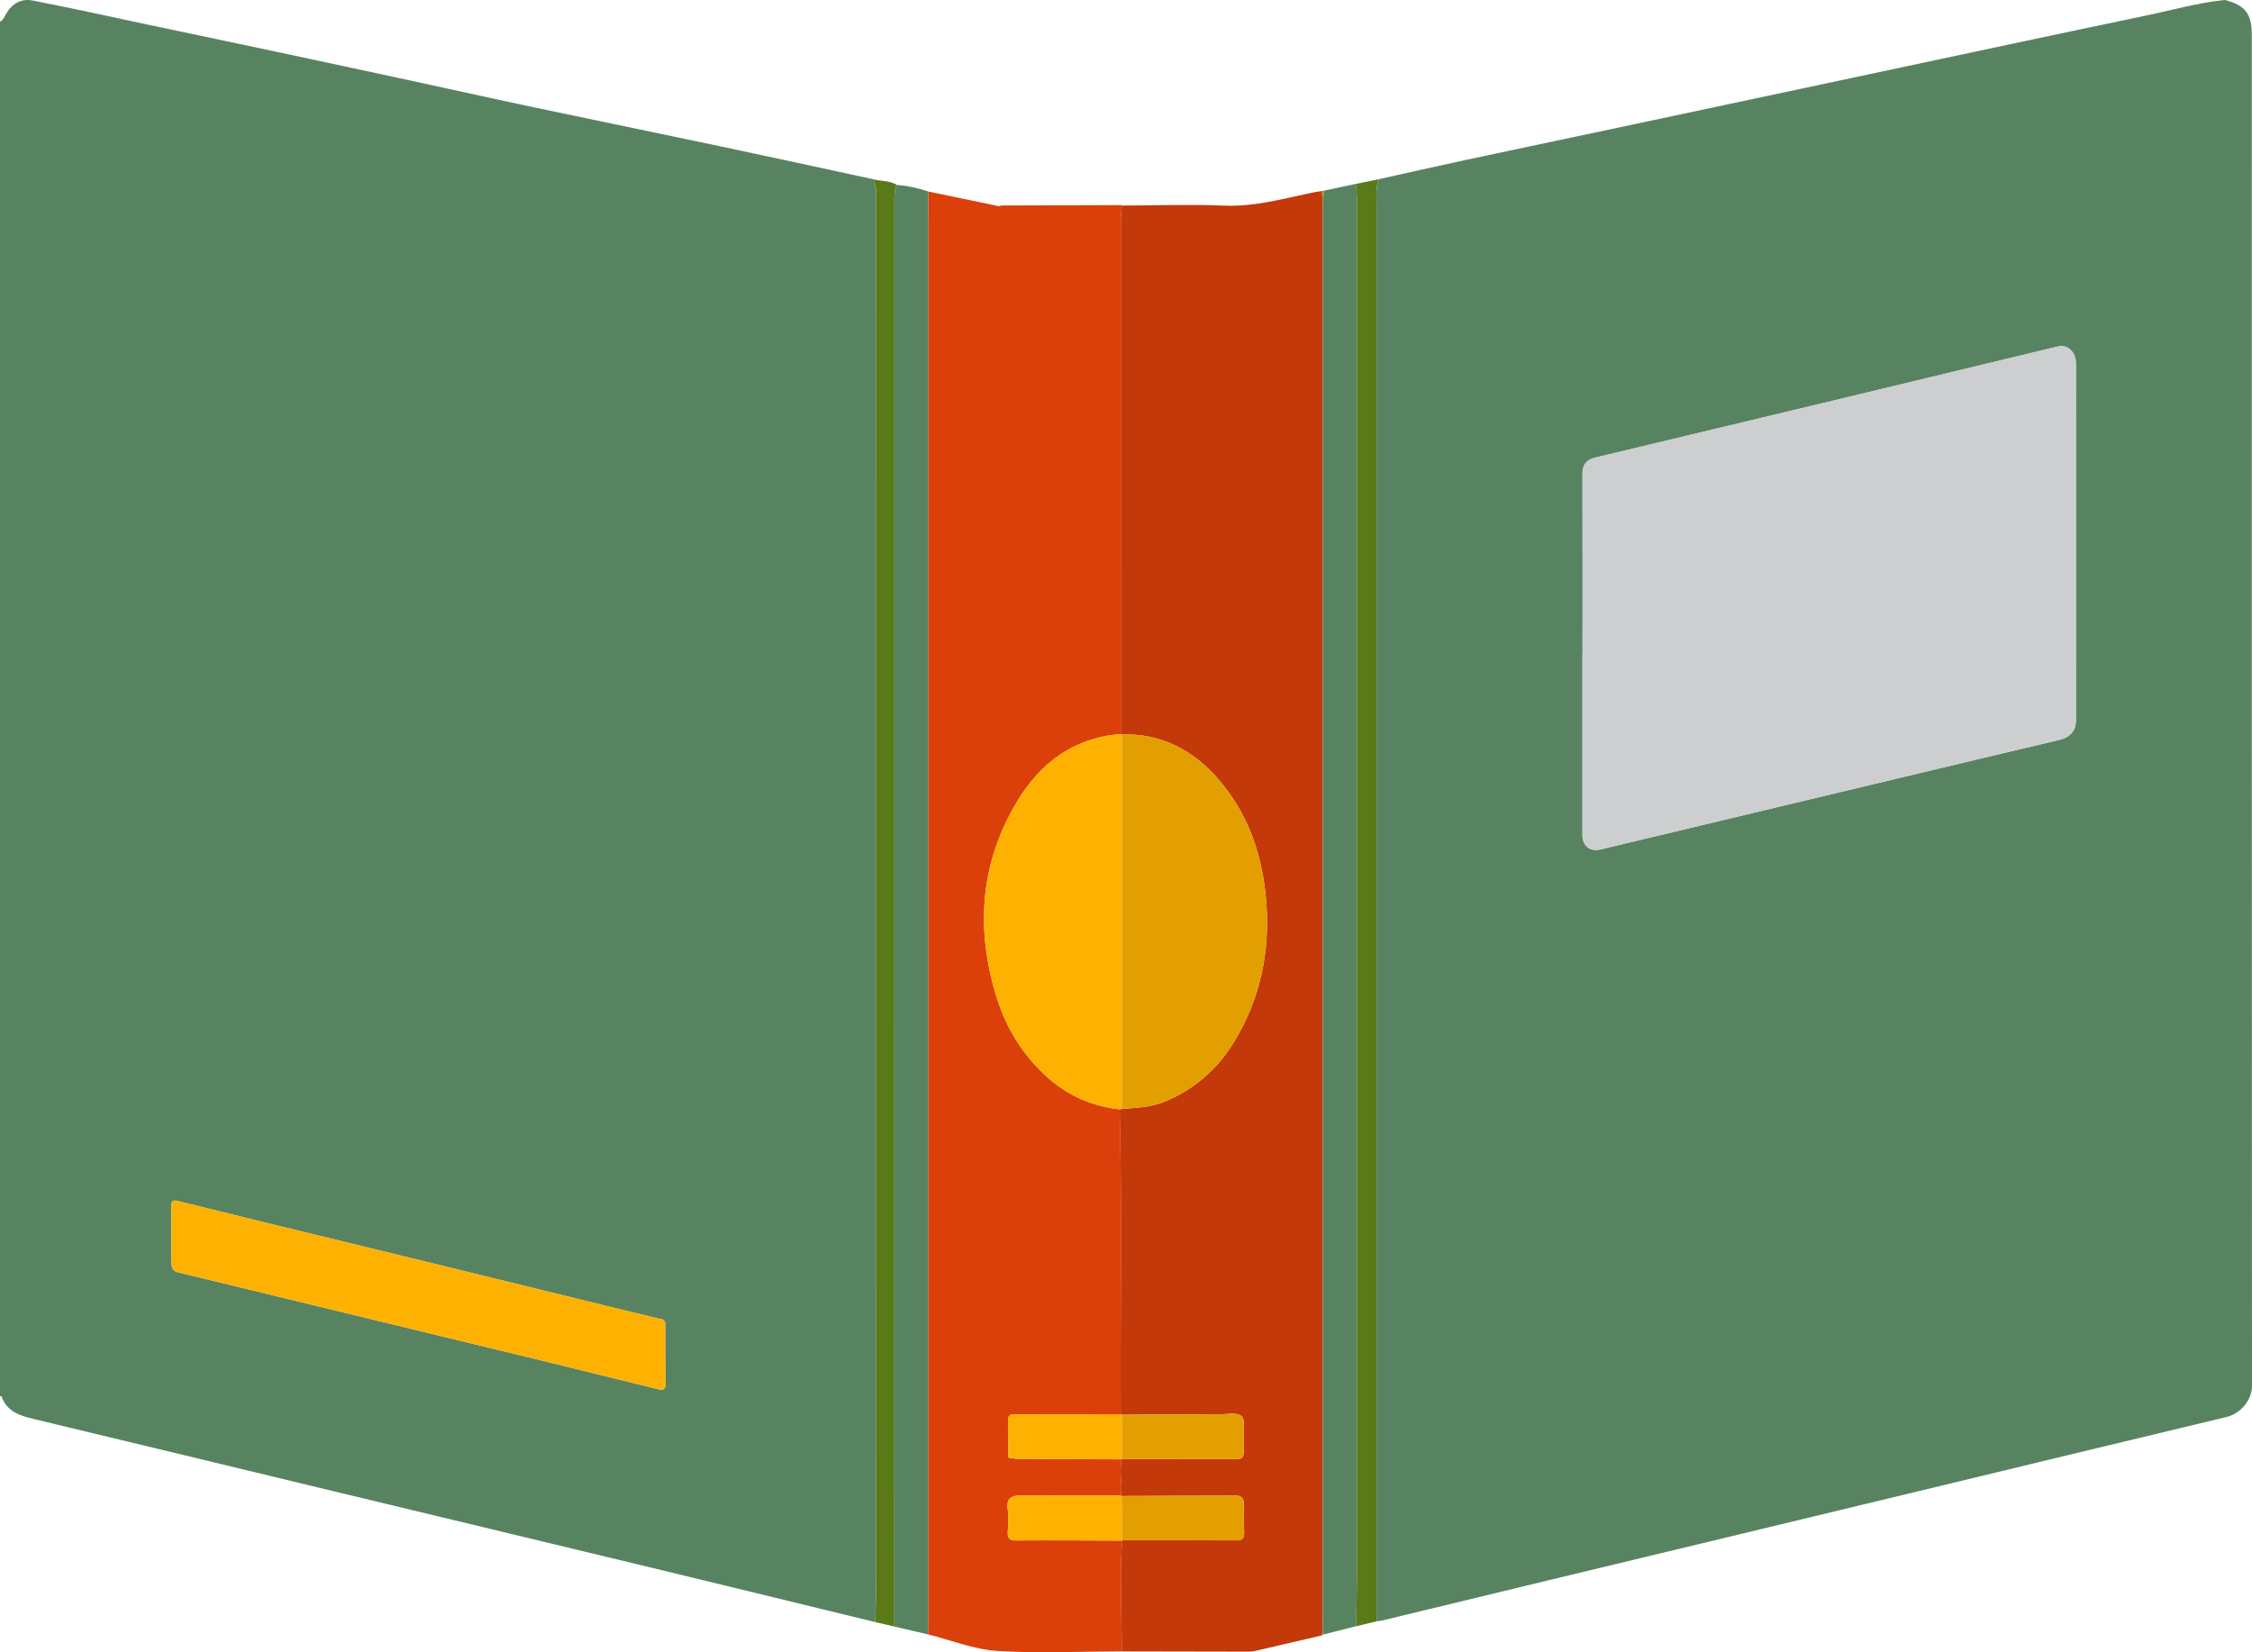
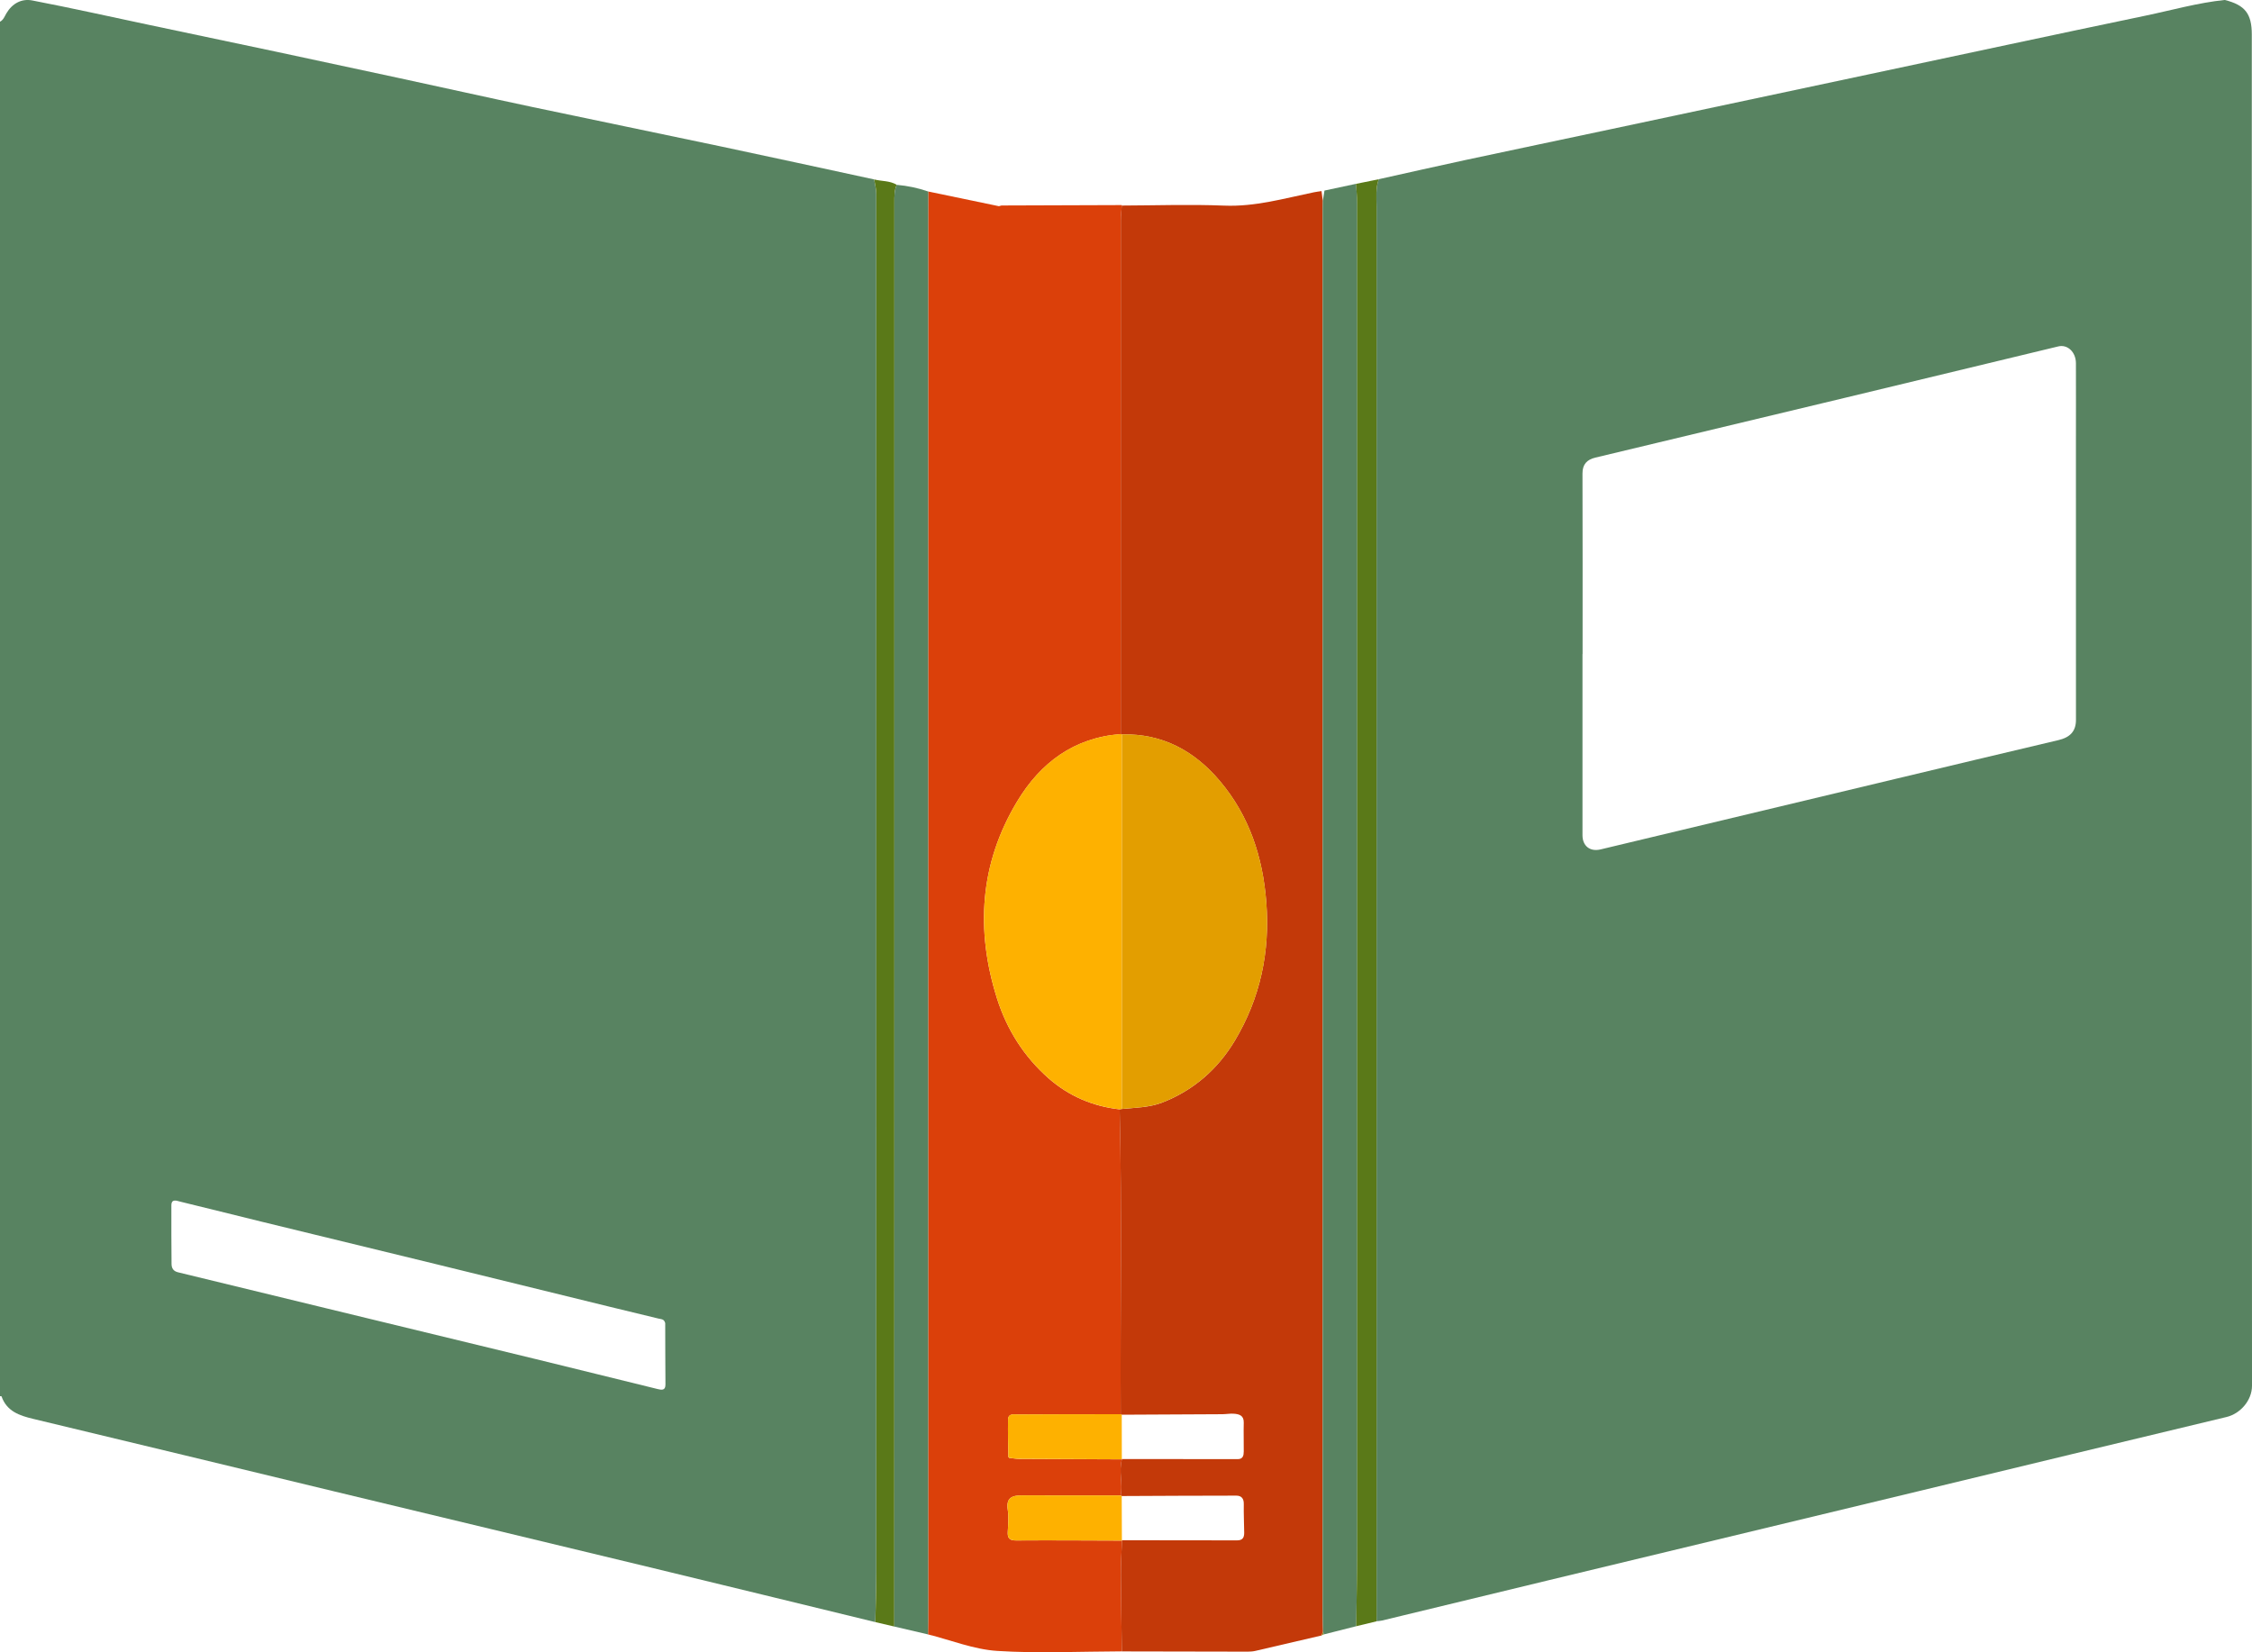
<svg xmlns="http://www.w3.org/2000/svg" viewBox="0 0 66.509 48.798" width="100%" style="vertical-align: middle; max-width: 100%; width: 100%;">
  <g>
    <path d="m0,41.235V.641c.101-.052.135-.155.187-.244C.359.102.638-.047.951.013c1.163.224,2.32.483,3.479.728,1.253.265,2.506.527,3.758.793,1.2.255,2.4.513,3.6.772,1.316.284,2.631.578,3.948.857,1.862.394,3.726.775,5.588,1.169,1.498.317,2.995.644,4.492.967.022.141.063.282.063.423.003,13.575.002,27.151,0,40.726,0,.487-.019.974-.029,1.46-2.219-.54-4.437-1.082-6.657-1.618-3.102-.749-6.206-1.492-9.308-2.239-2.968-.715-5.935-1.435-8.904-2.145-.41-.098-.78-.223-.936-.665-.002-.007-.03-.004-.045-.006Zm19.647-2.156c-.005-.014-.011-.027-.016-.041-.034-.082-.114-.078-.182-.094-.473-.115-.947-.228-1.42-.344-1.72-.422-3.44-.846-5.161-1.266-1.721-.42-3.442-.836-5.163-1.257-.796-.194-1.59-.396-2.386-.588-.098-.024-.257-.094-.258.11-.004.576.002,1.152.005,1.728,0,.13.055.217.193.25,1.464.354,2.927.711,4.39,1.066,2.061.5,4.122.997,6.182,1.499,1.199.292,2.397.591,3.596.884.11.027.228.048.226-.136-.005-.603-.005-1.207-.007-1.81Z" fill="rgb(88,131,97)">
    </path>
-     <path d="m19.647,39.079c.002.604.002,1.207.007,1.81.002.184-.116.163-.226.136-1.199-.293-2.397-.592-3.596-.884-2.06-.501-4.121-.999-6.182-1.499-1.464-.355-2.927-.712-4.39-1.066-.138-.033-.192-.12-.193-.25-.003-.576-.009-1.152-.005-1.728.001-.204.16-.134.258-.11.797.192,1.591.394,2.386.588,1.721.42,3.442.836,5.163,1.257,1.721.42,3.441.844,5.161,1.266.473.116.947.229,1.42.344.068.017.148.012.182.094.005.014.011.027.016.041Z" fill="rgb(254, 177, 0)">
-     </path>
    <path d="m26.412,48.039c-.187-.044-.374-.087-.56-.131.01-.487.029-.974.029-1.46.002-13.575.002-27.151,0-40.726,0-.141-.041-.282-.063-.423.221.058.461.033.666.159-.075.166-.07.343-.07.52,0,7.727,0,15.455,0,23.182,0,6.293-.001,12.585-.002,18.878Z" fill="rgb(90, 121, 24)">
-     </path>
-     <path d="m19.647,39.079c-.005-.014-.011-.027-.016-.041.005.014.011.027.016.041Z" fill="rgb(196, 182, 24)">
    </path>
    <path d="m33.132,48.772c-1.228.003-2.46.065-3.683-.013-.688-.044-1.362-.318-2.042-.488.002-.127.005-.255.005-.382,0-13.751,0-27.502,0-41.253,0-.327.002-.653.002-.98.696.145,1.392.289,2.088.434.025-.007.05-.014.075-.021,1.185-.004,2.371-.008,3.556-.012,0,0-.002.013-.002.013-.01.143-.029.286-.029.429-.001,4.94-.001,9.879-.001,14.819,0,.121,0,.242,0,.363-1.384.105-2.374.847-3.062,1.991-1.106,1.838-1.232,3.799-.593,5.821.291.92.8,1.72,1.525,2.357.593.521,1.303.827,2.097.914.074,3.002.014,6.004.031,9.006-1.011,0-2.022,0-3.033.007-.111,0-.289-.044-.294.149-.009.369.005.739.01,1.108.008.008.015.016.023.024.099.01.197.029.296.03,1.011.006,2.022.01,3.034.014-.1.352.031.713-.036,1.066-.969,0-1.938.005-2.908-.002-.3-.002-.483.065-.428.426.032.211.012.431,0,.647-.011.188.045.26.25.258,1.041-.007,2.082.001,3.123.004-.012.34-.034.68-.032,1.019.003.751.019,1.502.029,2.252Z" fill="rgb(219, 64, 10)">
    </path>
    <path d="m27.414,5.656c0,.327-.002.653-.002.98,0,13.751,0,27.502,0,41.253,0,.127-.003.255-.005.382-.332-.077-.663-.155-.995-.232,0-6.293.002-12.585.002-18.878,0-7.727,0-15.455,0-23.182,0-.176-.005-.353.07-.52.319.028.63.092.932.198Z" fill="rgb(88,131,97)">
    </path>
    <path d="m29.577,6.069c-.025.007-.05.014-.075.021.025-.007.05-.014.075-.021Z" fill="rgb(216, 106, 79)">
    </path>
    <path d="m40.719,5.293c.847-.188,1.694-.381,2.542-.563,1.428-.306,2.858-.605,4.287-.909,2.559-.544,5.118-1.089,7.678-1.633,2.712-.576,5.422-1.159,8.136-1.725.779-.162,1.548-.382,2.343-.464.596.15.798.403.798,1.021,0,13.303-.003,26.605.006,39.908,0,.435-.349.826-.751.922-3.047.728-6.091,1.467-9.136,2.201-3.643.878-7.286,1.753-10.929,2.631-1.625.392-3.249.787-4.874,1.179-.053.013-.109.015-.163.022,0-.055-.002-.111-.002-.166,0-13.874,0-27.747,0-41.621,0-.269-.03-.542.066-.804Zm6.018,14.024h-.001c0,1.784,0,3.567,0,5.351,0,.316.221.494.534.419,2.904-.694,5.807-1.389,8.71-2.083,1.604-.383,3.207-.767,4.812-1.145.324-.076.518-.244.518-.596-.001-2.725-.001-5.451-.001-8.176,0-.787.003-1.573,0-2.36-.001-.329-.248-.562-.52-.496-2.093.503-4.186,1.01-6.279,1.513-2.465.592-4.932,1.18-7.397,1.772-.241.058-.378.194-.377.468.006,1.778.003,3.556.003,5.334Z" fill="rgb(88,131,97)">
    </path>
    <path d="m33.132,48.772c-.01-.751-.026-1.502-.029-2.252-.002-.34.021-.68.032-1.019,0,0-.003-.011-.003-.011,1.135,0,2.269,0,3.404.004.17,0,.21-.091.209-.228-.003-.282-.017-.564-.012-.846.003-.163-.071-.247-.22-.247-1.128,0-2.257.007-3.385.012-.01-.006-.02-.012-.03-.018.067-.354-.064-.714.036-1.066,0,0-.003-.009-.003-.009,1.141,0,2.283.002,3.424.003.157,0,.176-.112.177-.227.003-.282-.008-.565,0-.847.007-.219-.135-.257-.299-.268-.109-.007-.22.014-.33.015-.992.006-1.983.01-2.975.015-.01-.005-.02-.009-.03-.014-.017-3.002.043-6.004-.031-9.006.022-.003.043-.007.065-.01.404-.039.822-.044,1.2-.192.918-.36,1.632-.982,2.137-1.826.752-1.258,1.041-2.621.929-4.086-.103-1.335-.501-2.55-1.368-3.578-.749-.89-1.698-1.411-2.898-1.379l-.032-.01c0-.121,0-.242,0-.363,0-4.94,0-9.879.001-14.819,0-.143.019-.286.029-.429,1.007-.003,2.016-.039,3.022.002.916.038,1.774-.213,2.649-.393.075-.016.152-.024.228-.036.012.094.025.189.037.283-.002.078-.005.155-.005.233,0,13.821,0,27.642,0,41.463,0,.188.008.376.012.565-.014.038-.028.077-.042.115-.651.152-1.301.305-1.952.455-.073.017-.151.023-.226.023-1.241-.001-2.481-.004-3.722-.007Z" fill="rgb(195, 57, 9)">
    </path>
    <path d="m39.075,48.186c-.004-.188-.012-.376-.012-.565,0-13.821,0-27.642,0-41.463,0-.078.003-.155.005-.232.016-.099.032-.198.048-.298.311-.066.621-.132.932-.199.012.193.035.386.035.579.002,13.215.002,26.431,0,39.646,0,.792-.019,1.583-.029,2.375-.321.081-.642.162-.962.244-.005-.029-.011-.059-.016-.088Z" fill="rgb(88,131,97)">
    </path>
    <path d="m40.053,48.03c.01-.792.029-1.583.029-2.375.002-13.215.002-26.431,0-39.646,0-.193-.023-.386-.035-.579.224-.045.448-.091.672-.136-.096.262-.066.534-.066.804,0,13.874,0,27.747,0,41.621,0,.055.002.111.002.166-.201.048-.401.097-.602.145Z" fill="rgb(90, 121, 24)">
    </path>
    <path d="m39.075,48.186c.005.029.011.059.016.088-.019.009-.039.018-.058.027.014-.038.028-.077.042-.115Z" fill="rgb(146, 137, 42)">
    </path>
-     <path d="m39.115,5.628c-.016.099-.032.198-.048.298-.012-.094-.025-.189-.037-.283.029-.005.057-.01.085-.015Z" fill="rgb(146, 137, 42)">
-     </path>
    <path d="m33.133,32.752c-.022.003-.043.007-.065.01-.794-.087-1.504-.393-2.097-.914-.725-.636-1.234-1.437-1.525-2.357-.639-2.022-.513-3.984.593-5.821.688-1.144,1.678-1.886,3.062-1.991.011.003.021.007.032.01,0,3.687,0,7.374,0,11.062Z" fill="rgb(254, 177, 0)">
    </path>
    <path d="m33.098,44.167c.01.006.02.012.03.018.002.435.003.869.005,1.304,0,0,.003.011.003.011-1.041-.003-2.082-.012-3.123-.004-.205.001-.261-.07-.25-.258.012-.215.032-.436,0-.647-.055-.361.128-.428.428-.426.969.006,1.938.002,2.908.002Z" fill="rgb(254, 177, 0)">
    </path>
    <path d="m33.099,41.768c.01.005.02.009.03.014,0,.436.001.873.002,1.309,0,0,.003.009.003.009-1.011-.004-2.022-.007-3.034-.014-.099,0-.197-.019-.296-.03-.008-.008-.015-.016-.023-.024-.005-.37-.019-.739-.01-1.108.004-.193.183-.149.294-.149,1.011-.007,2.022-.006,3.033-.007Z" fill="rgb(254, 177, 0)">
    </path>
    <path d="m29.782,43.033c.008.008.015.016.023.024-.008-.008-.015-.016-.023-.024Z" fill="rgb(227, 158, 0)">
    </path>
-     <path d="m46.737,19.317c0-1.778.003-3.556-.003-5.334,0-.274.136-.41.377-.468,2.465-.592,4.932-1.18,7.397-1.772,2.093-.503,4.186-1.009,6.279-1.513.272-.065.519.167.52.496.004.787,0,1.573,0,2.36,0,2.725,0,5.451.001,8.176,0,.351-.194.519-.518.596-1.605.378-3.209.762-4.812,1.145-2.903.694-5.806,1.39-8.71,2.083-.313.075-.534-.103-.534-.419,0-1.784,0-3.567,0-5.351h.001Z" fill="rgb(205, 206, 208)">
-     </path>
    <path d="m33.133,32.752c0-3.687,0-7.374,0-11.062,1.2-.032,2.149.49,2.898,1.379.866,1.028,1.265,2.243,1.368,3.578.113,1.464-.177,2.827-.929,4.086-.505.845-1.22,1.466-2.137,1.826-.378.148-.796.153-1.2.192Z" fill="rgb(227, 158, 0)">
    </path>
-     <path d="m33.133,45.489c-.002-.435-.003-.869-.005-1.304,1.128-.005,2.257-.011,3.385-.012.149,0,.223.083.22.247-.005.282.009.564.012.846.001.138-.038.229-.209.228-1.134-.005-2.269-.004-3.404-.004Z" fill="rgb(227, 158, 0)">
-     </path>
-     <path d="m33.131,43.092c0-.436-.001-.873-.002-1.309.992-.005,1.983-.009,2.975-.015.11,0,.221-.022.33-.015.163.011.305.049.299.268-.009.282.003.565,0,.847-.001.114-.02.227-.177.227-1.141-.001-2.283-.002-3.424-.003Z" fill="rgb(227, 158, 0)">
+     <path d="m33.131,43.092Z" fill="rgb(227, 158, 0)">
    </path>
  </g>
</svg>